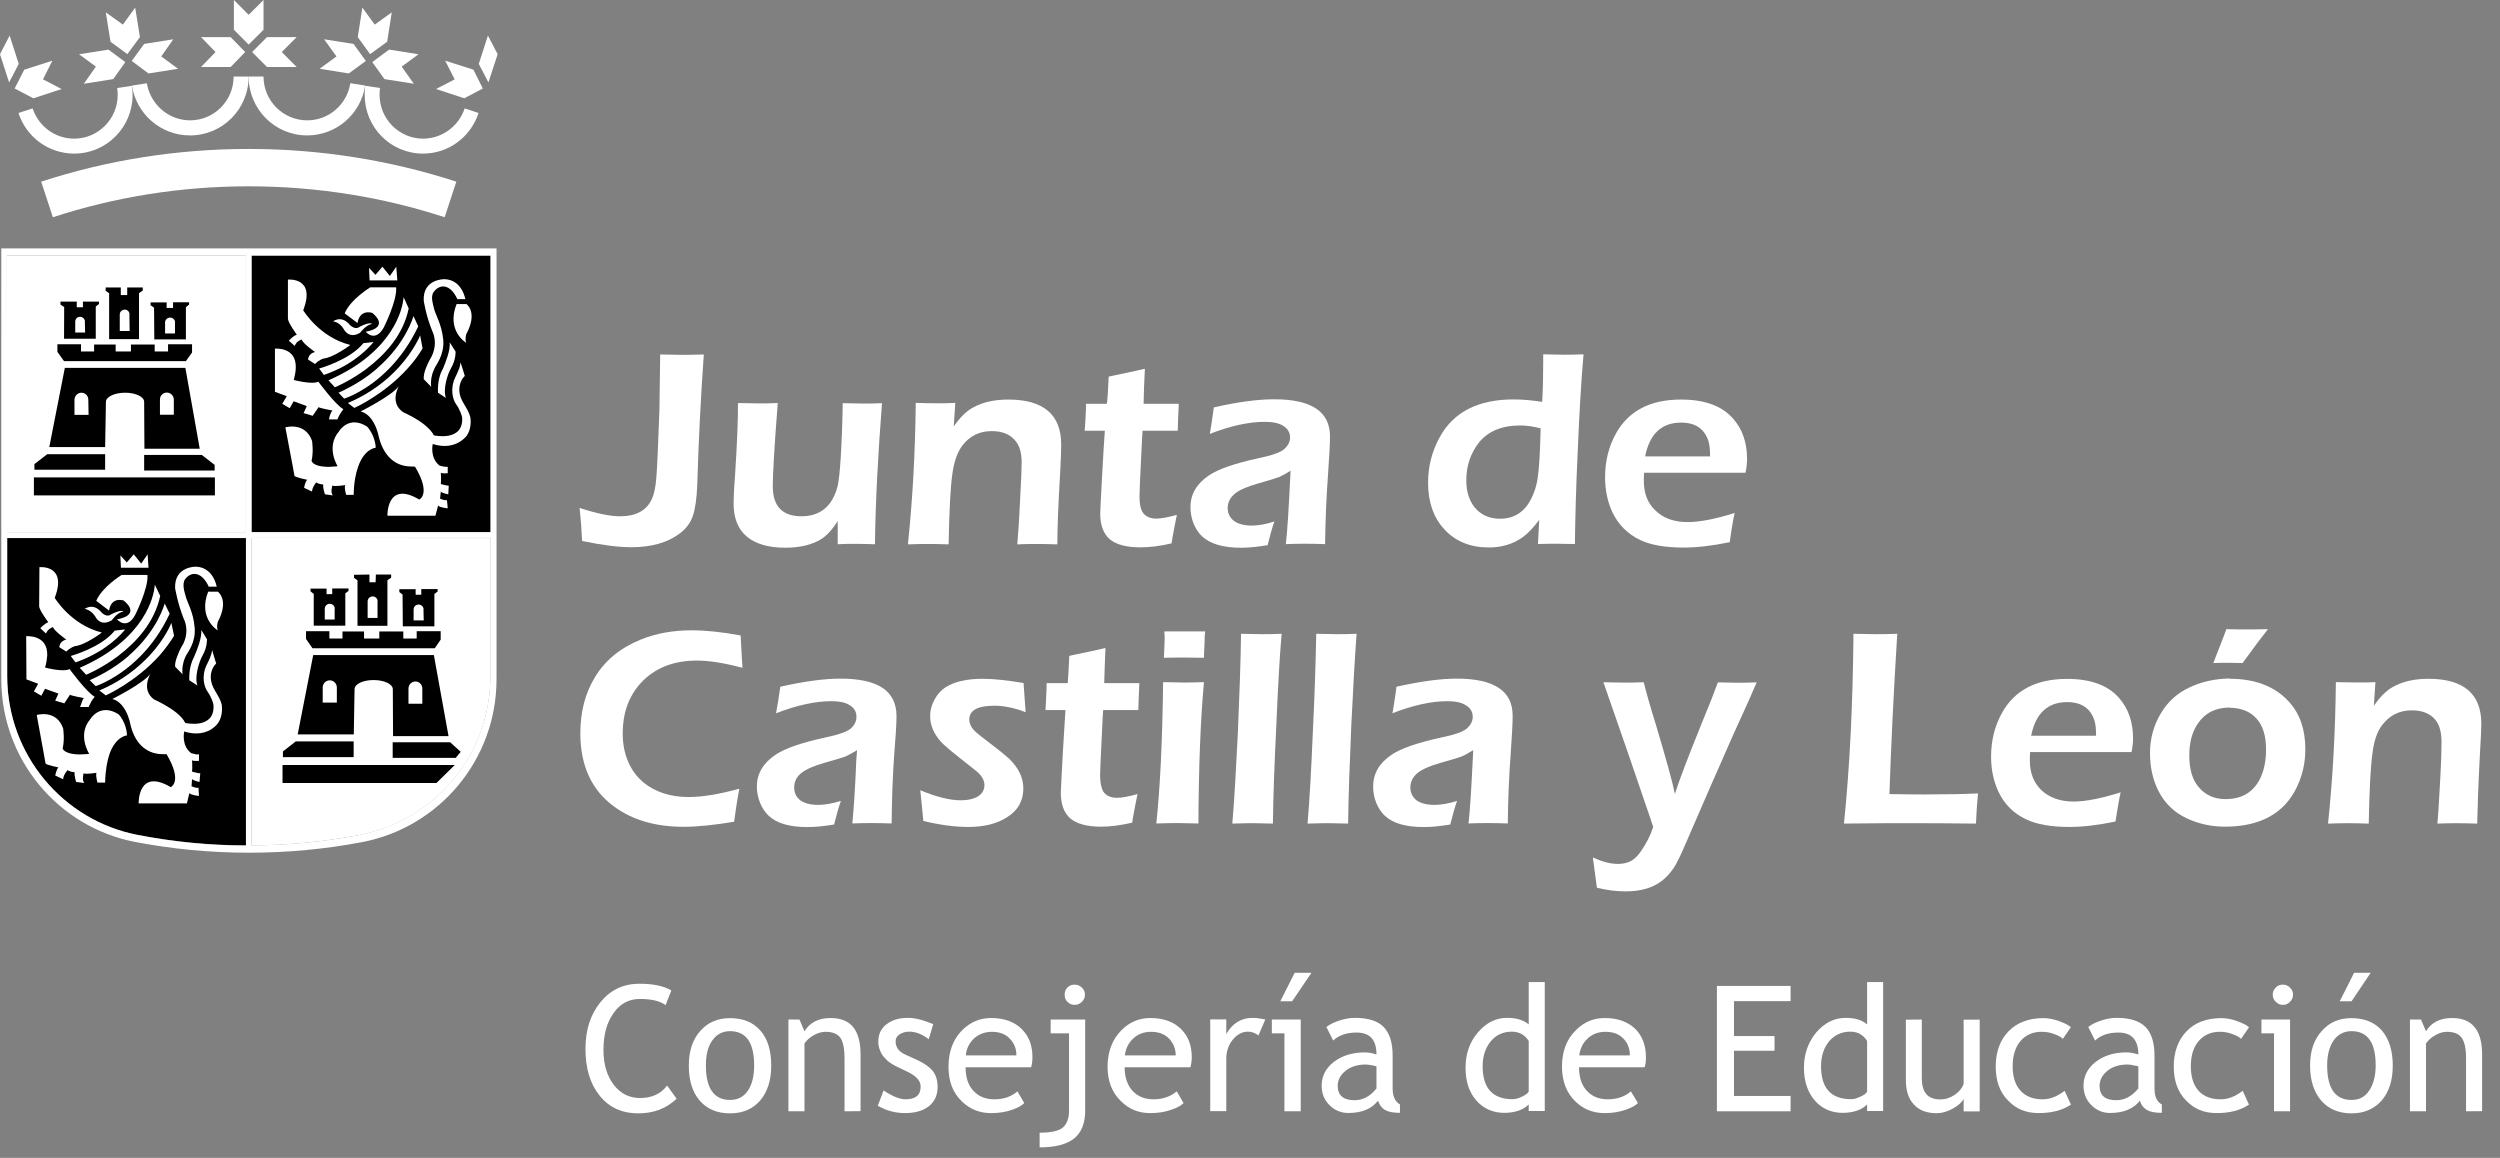
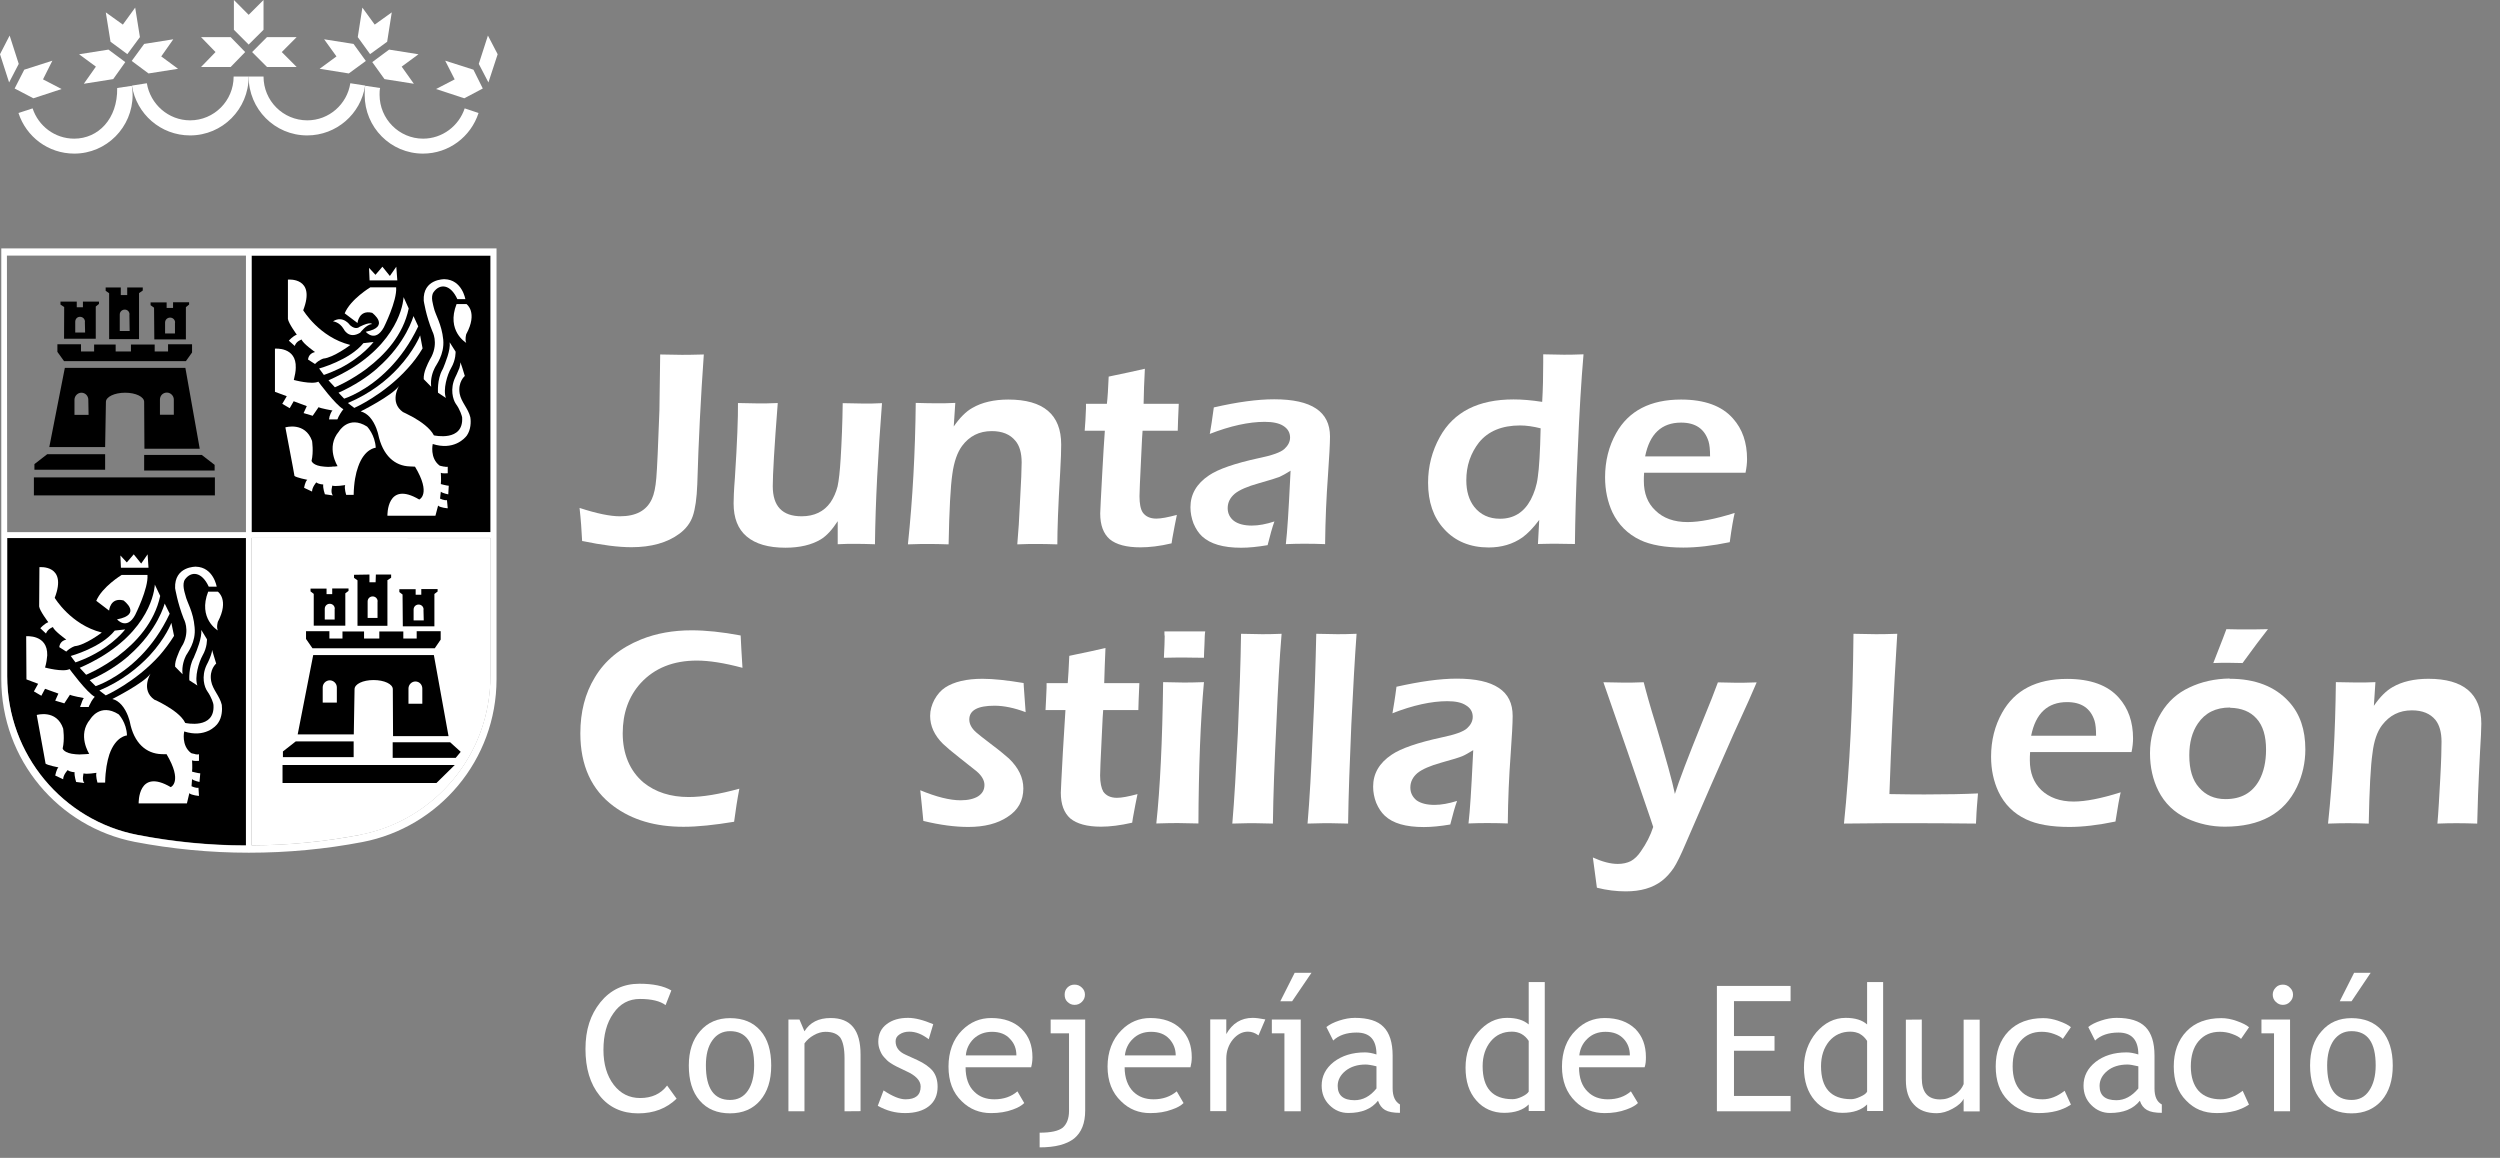
<svg xmlns="http://www.w3.org/2000/svg" width="95" height="44" viewBox="0 0 95 44" fill="none">
  <rect x="0" y="0" width="95" height="44" fill="#808080" stroke="none" />
-   <path d="M9.346 9.714H0.264V20.221H9.346V9.714Z" fill="white" />
  <path d="M18.643 9.714H9.561V20.221H18.643V9.714Z" fill="black" />
  <path d="M9.561 20.442V32.124C10.96 32.124 12.331 31.982 13.668 31.728C16.507 31.189 18.638 28.687 18.638 25.691V20.447" fill="white" />
  <path d="M9.346 32.124V20.442H0.273V25.686C0.273 28.682 2.405 31.174 5.225 31.723C6.556 31.982 7.942 32.119 9.346 32.124Z" fill="black" />
  <path fill-rule="evenodd" clip-rule="evenodd" d="M3.186 28.662C3.249 28.662 3.317 28.652 3.391 28.647C3.391 28.647 2.922 27.927 3.43 27.33C3.43 27.33 3.795 26.694 4.508 27.144C4.508 27.144 4.81 27.453 4.825 27.947C4.825 27.947 4.4 27.967 4.156 28.667C4.074 28.921 4.005 29.264 3.995 29.739H3.703C3.703 29.739 3.63 29.489 3.664 29.367C3.664 29.367 3.278 29.431 3.176 29.387C3.176 29.387 3.103 29.651 3.205 29.754L2.893 29.715C2.893 29.715 2.82 29.485 2.834 29.343C2.834 29.343 2.674 29.343 2.571 29.264C2.571 29.264 2.4 29.445 2.4 29.612L2.098 29.47C2.098 29.47 2.147 29.225 2.22 29.161C2.22 29.161 1.815 29.083 1.732 29.019L1.669 28.667L1.396 27.169C1.396 27.169 2.147 26.943 2.4 27.683C2.4 27.683 2.464 28.094 2.381 28.442C2.381 28.442 2.42 28.628 2.878 28.662C2.961 28.672 3.059 28.672 3.171 28.662" fill="white" />
  <path fill-rule="evenodd" clip-rule="evenodd" d="M3.073 26.787C3.102 26.703 3.137 26.581 3.185 26.527C3.185 26.527 2.727 26.444 2.658 26.4L2.444 26.728L2.098 26.625L2.219 26.356L1.712 26.174L1.571 26.439L1.288 26.273L1.449 25.984L1.005 25.817L0.995 24.177C0.995 24.177 1.815 24.099 1.795 24.901C1.785 25.029 1.766 25.186 1.712 25.367C1.712 25.367 2.4 25.553 2.644 25.425C2.644 25.425 3.293 26.312 3.6 26.478C3.6 26.478 3.488 26.596 3.41 26.777C3.39 26.806 3.38 26.831 3.371 26.865H3.044C3.044 26.865 3.054 26.826 3.073 26.777" fill="white" />
  <path fill-rule="evenodd" clip-rule="evenodd" d="M3.478 24.912C3.297 25.005 3.092 25.093 2.868 25.171L2.688 24.927C2.688 24.927 3.844 24.613 4.361 23.962L4.756 23.918C4.756 23.918 4.341 24.476 3.478 24.912Z" fill="white" />
  <path fill-rule="evenodd" clip-rule="evenodd" d="M4.507 24.912C5.166 24.412 5.868 23.663 6.088 22.645L5.883 22.214C5.883 22.214 5.854 23.712 3.922 24.912C3.659 25.073 3.366 25.23 3.029 25.377L3.273 25.641C3.273 25.641 3.863 25.401 4.512 24.912" fill="white" />
  <path fill-rule="evenodd" clip-rule="evenodd" d="M4.902 24.912C4.516 25.25 4.029 25.573 3.409 25.847L3.634 26.073C3.634 26.073 4.487 25.808 5.36 24.912C5.746 24.516 6.131 23.997 6.448 23.321L6.258 22.934C6.258 22.934 5.994 23.957 4.897 24.912" fill="white" />
  <path fill-rule="evenodd" clip-rule="evenodd" d="M5.683 24.912C5.249 25.372 4.639 25.872 3.775 26.239L4.019 26.425C4.019 26.425 5.146 25.926 6.058 24.912C6.253 24.687 6.444 24.437 6.614 24.163L6.512 23.669C6.512 23.669 6.297 24.246 5.688 24.907" fill="white" />
  <path fill-rule="evenodd" clip-rule="evenodd" d="M7.395 23.835C7.346 23.238 7.102 22.88 7.049 22.631C7.02 22.523 6.907 22.204 7.029 22.018C7.263 21.695 7.668 21.715 7.932 22.293H8.234C8.234 22.293 8.112 21.553 7.444 21.534C7.444 21.534 6.62 21.514 6.654 22.351C6.654 22.351 6.746 22.915 6.981 23.512C6.981 23.512 7.224 23.933 6.961 24.471C6.961 24.471 6.829 24.672 6.746 24.912C6.688 25.054 6.644 25.206 6.654 25.333L6.937 25.622C6.898 25.299 7.01 25.03 7.068 24.912C7.127 24.795 7.454 24.408 7.395 23.835Z" fill="white" />
  <path fill-rule="evenodd" clip-rule="evenodd" d="M7.507 26.053L7.195 25.852C7.195 25.852 7.156 25.358 7.366 24.986C7.366 24.986 7.376 24.961 7.395 24.912C7.478 24.726 7.678 24.232 7.649 23.938L7.864 24.291C7.864 24.291 7.883 24.589 7.693 24.917C7.561 25.157 7.381 25.73 7.503 26.058" fill="white" />
  <path fill-rule="evenodd" clip-rule="evenodd" d="M7.42 28.662C7.478 28.672 7.522 28.672 7.561 28.662V28.912C7.561 28.912 7.366 28.931 7.298 28.892C7.298 28.892 7.317 29.181 7.298 29.323C7.298 29.323 7.542 29.387 7.61 29.387L7.581 29.715C7.581 29.715 7.366 29.671 7.298 29.607L7.278 29.877C7.278 29.877 7.439 29.955 7.542 29.935L7.561 30.244C7.561 30.244 7.278 30.224 7.195 30.141L7.103 30.528H5.269C5.269 30.528 5.23 29.171 6.488 29.911C6.488 29.911 6.956 29.71 6.327 28.657C6.327 28.657 6.244 28.667 6.132 28.657C5.561 28.638 5.088 28.246 4.932 27.424C4.932 27.424 4.849 27.042 4.615 26.782C4.522 26.679 4.41 26.596 4.269 26.562C4.269 26.562 5.464 25.964 5.722 25.597C5.722 25.597 5.337 26.214 5.864 26.586C5.864 26.586 6.044 26.66 6.259 26.787C6.542 26.948 6.908 27.193 7.039 27.472C7.039 27.472 8.176 27.732 8.112 26.787C8.112 26.738 8.039 26.498 7.878 26.268C7.766 26.111 7.644 25.715 7.849 25.274C7.849 25.274 7.951 25.088 8.01 24.912C8.039 24.833 8.059 24.755 8.059 24.696L8.122 24.912L8.215 25.215C8.215 25.215 7.942 25.441 8.025 25.886C8.083 26.209 8.351 26.449 8.429 26.787C8.449 26.968 8.439 27.257 8.288 27.472C8.205 27.605 7.781 28.045 7 27.796C7 27.796 6.878 28.329 7.264 28.618C7.264 28.618 7.337 28.643 7.425 28.657" fill="white" />
  <path fill-rule="evenodd" clip-rule="evenodd" d="M7.912 22.483H8.278C8.278 22.483 8.722 22.792 8.278 23.629C8.278 23.629 8.215 23.835 8.278 23.957C8.278 23.957 7.508 23.507 7.912 22.479" fill="white" />
  <path fill-rule="evenodd" clip-rule="evenodd" d="M3.859 24.045C3.859 24.045 3.23 24.52 2.844 24.554C2.844 24.554 2.683 24.598 2.518 24.76L2.254 24.593C2.254 24.593 2.254 24.363 2.518 24.304C2.518 24.304 2.059 23.976 2.01 23.829C2.01 23.829 1.815 23.893 1.747 24.074L1.532 23.873C1.532 23.873 1.674 23.707 1.835 23.643C1.835 23.643 1.508 23.212 1.488 23.046L1.498 21.552C1.498 21.552 2.571 21.445 2.079 22.718C2.079 22.718 2.688 23.741 3.864 24.035" fill="white" />
-   <path fill-rule="evenodd" clip-rule="evenodd" d="M4.688 23.242C4.688 23.242 4.649 23.134 4.22 23.345C4.22 23.345 4.078 23.486 3.864 23.281C3.864 23.281 3.6 22.894 3.215 23.139C3.215 23.139 3.449 23.158 3.62 23.428C3.62 23.428 3.8 23.839 4.249 23.57C4.249 23.57 4.464 23.256 4.693 23.242" fill="white" />
  <path fill-rule="evenodd" clip-rule="evenodd" d="M5.6 21.847H4.624C4.624 21.847 3.883 22.297 3.658 22.831L4.146 23.203C4.146 23.203 4.185 22.689 4.692 22.816C4.692 22.816 5.424 23.35 4.448 23.536C4.448 23.536 4.814 23.967 5.136 23.369C5.136 23.369 5.644 22.361 5.604 21.852" fill="white" />
  <path fill-rule="evenodd" clip-rule="evenodd" d="M4.595 21.573L4.575 21.108L4.819 21.372L5.082 21.064L5.365 21.416L5.609 21.064L5.643 21.573" fill="white" />
  <path fill-rule="evenodd" clip-rule="evenodd" d="M4.36 22.316L4.653 22.047C4.653 22.047 4.551 22.13 4.624 22.316" fill="white" />
  <path fill-rule="evenodd" clip-rule="evenodd" d="M12.634 17.729C12.697 17.729 12.766 17.729 12.829 17.714C12.829 17.714 12.37 16.994 12.878 16.397C12.878 16.397 13.244 15.761 13.951 16.211C13.951 16.211 14.253 16.524 14.278 17.014C14.278 17.014 13.853 17.038 13.61 17.734C13.517 17.988 13.449 18.331 13.439 18.806H13.156C13.156 18.806 13.073 18.556 13.117 18.434C13.117 18.434 12.732 18.497 12.629 18.453C12.629 18.453 12.546 18.718 12.649 18.826L12.346 18.782C12.346 18.782 12.263 18.551 12.283 18.409C12.283 18.409 12.122 18.409 12.019 18.331C12.019 18.331 11.858 18.512 11.858 18.679L11.556 18.537C11.556 18.537 11.595 18.292 11.678 18.233C11.678 18.233 11.263 18.15 11.19 18.086L11.127 17.734L10.844 16.24C10.844 16.24 11.595 16.015 11.858 16.755C11.858 16.755 11.922 17.166 11.839 17.513C11.839 17.513 11.878 17.704 12.336 17.734C12.419 17.744 12.517 17.744 12.629 17.734" fill="white" />
  <path fill-rule="evenodd" clip-rule="evenodd" d="M12.512 15.859C12.541 15.776 12.575 15.653 12.634 15.599C12.634 15.599 12.165 15.516 12.107 15.472L11.882 15.8L11.536 15.697L11.658 15.433L11.16 15.247L11.009 15.511L10.726 15.345L10.897 15.056L10.448 14.889V13.249C10.448 13.249 11.268 13.171 11.239 13.974C11.239 14.106 11.209 14.258 11.165 14.439C11.165 14.439 11.853 14.625 12.097 14.503C12.097 14.503 12.746 15.384 13.048 15.55C13.048 15.55 12.946 15.673 12.858 15.849C12.848 15.878 12.838 15.908 12.819 15.937H12.502C12.502 15.937 12.512 15.898 12.521 15.849" fill="white" />
  <path fill-rule="evenodd" clip-rule="evenodd" d="M12.927 13.989C12.737 14.082 12.532 14.17 12.307 14.248L12.127 14.003C12.127 14.003 13.283 13.69 13.81 13.039L14.195 12.995C14.195 12.995 13.781 13.553 12.927 13.989Z" fill="white" />
  <path fill-rule="evenodd" clip-rule="evenodd" d="M13.96 13.988C14.609 13.493 15.321 12.744 15.531 11.721L15.336 11.29C15.336 11.29 15.297 12.788 13.375 13.988C13.112 14.149 12.809 14.306 12.482 14.453L12.726 14.717C12.726 14.717 13.316 14.477 13.965 13.988" fill="white" />
  <path fill-rule="evenodd" clip-rule="evenodd" d="M14.346 13.988C13.961 14.326 13.473 14.649 12.863 14.924L13.078 15.149C13.078 15.149 13.941 14.884 14.805 13.988C15.19 13.592 15.575 13.073 15.893 12.402L15.712 12.01C15.712 12.01 15.439 13.034 14.341 13.988" fill="white" />
  <path fill-rule="evenodd" clip-rule="evenodd" d="M15.126 13.988C14.702 14.448 14.082 14.948 13.219 15.315L13.463 15.501C13.463 15.501 14.589 15.007 15.502 13.988C15.707 13.763 15.897 13.513 16.058 13.239L15.965 12.745C15.965 12.745 15.741 13.322 15.131 13.983" fill="white" />
  <path fill-rule="evenodd" clip-rule="evenodd" d="M16.844 12.911C16.785 12.313 16.541 11.956 16.488 11.706C16.468 11.598 16.346 11.28 16.478 11.099C16.712 10.771 17.117 10.791 17.38 11.368H17.683C17.683 11.368 17.561 10.629 16.892 10.609C16.892 10.609 16.058 10.59 16.102 11.427C16.102 11.427 16.185 11.995 16.429 12.588C16.429 12.588 16.663 13.009 16.4 13.547C16.4 13.547 16.278 13.748 16.185 13.988C16.127 14.13 16.093 14.287 16.102 14.409L16.385 14.698C16.346 14.375 16.458 14.105 16.517 13.988C16.566 13.87 16.892 13.483 16.844 12.911Z" fill="white" />
  <path fill-rule="evenodd" clip-rule="evenodd" d="M16.946 15.123L16.644 14.923C16.644 14.923 16.605 14.428 16.805 14.061C16.805 14.061 16.824 14.032 16.844 13.983C16.917 13.797 17.127 13.307 17.088 13.008L17.312 13.361C17.312 13.361 17.331 13.659 17.141 13.988C17 14.227 16.824 14.8 16.946 15.128" fill="white" />
  <path fill-rule="evenodd" clip-rule="evenodd" d="M16.873 17.729C16.922 17.743 16.975 17.743 17.014 17.738V17.983C17.014 17.983 16.809 18.003 16.751 17.964C16.751 17.964 16.77 18.253 16.751 18.395C16.751 18.395 16.985 18.458 17.053 18.458L17.034 18.786C17.034 18.786 16.809 18.742 16.751 18.683L16.722 18.948C16.722 18.948 16.892 19.026 16.985 19.006L17.014 19.315C17.014 19.315 16.722 19.295 16.648 19.212L16.546 19.599H14.722C14.722 19.599 14.683 18.243 15.931 18.982C15.931 18.982 16.4 18.781 15.77 17.733C15.77 17.733 15.697 17.733 15.575 17.724C15.009 17.709 14.541 17.317 14.37 16.495C14.37 16.495 14.287 16.113 14.053 15.853C13.961 15.751 13.848 15.672 13.707 15.633C13.707 15.633 14.902 15.036 15.161 14.668C15.161 14.668 14.785 15.285 15.312 15.658C15.312 15.658 15.483 15.736 15.707 15.858C15.99 16.02 16.346 16.265 16.488 16.544C16.488 16.544 17.624 16.803 17.561 15.858C17.551 15.809 17.487 15.569 17.317 15.339C17.214 15.183 17.092 14.786 17.297 14.345C17.297 14.345 17.39 14.159 17.458 13.983C17.478 13.905 17.497 13.826 17.497 13.768L17.57 13.983L17.663 14.287C17.663 14.287 17.39 14.512 17.468 14.962C17.526 15.28 17.795 15.525 17.873 15.858C17.902 16.039 17.892 16.328 17.741 16.549C17.648 16.676 17.224 17.122 16.444 16.872C16.444 16.872 16.322 17.405 16.707 17.694C16.707 17.694 16.79 17.719 16.878 17.733" fill="white" />
  <path fill-rule="evenodd" clip-rule="evenodd" d="M17.351 11.555H17.727C17.727 11.555 18.171 11.863 17.717 12.7C17.717 12.7 17.658 12.906 17.717 13.028C17.717 13.028 16.946 12.578 17.351 11.55" fill="white" />
  <path fill-rule="evenodd" clip-rule="evenodd" d="M13.302 13.117C13.302 13.117 12.673 13.592 12.288 13.626C12.288 13.626 12.127 13.67 11.971 13.832L11.707 13.665C11.707 13.665 11.707 13.435 11.971 13.377C11.971 13.377 11.502 13.048 11.463 12.902C11.463 12.902 11.258 12.96 11.2 13.146L10.976 12.946C10.976 12.946 11.117 12.779 11.278 12.716C11.278 12.716 10.961 12.285 10.941 12.118V10.625C10.941 10.625 12.015 10.517 11.522 11.79C11.522 11.79 12.132 12.813 13.307 13.107" fill="white" />
  <path fill-rule="evenodd" clip-rule="evenodd" d="M14.136 12.314C14.136 12.314 14.087 12.206 13.668 12.416C13.668 12.416 13.527 12.559 13.302 12.358C13.302 12.358 13.039 11.966 12.653 12.211C12.653 12.211 12.897 12.23 13.058 12.5C13.058 12.5 13.248 12.911 13.687 12.642C13.687 12.642 13.912 12.333 14.136 12.314Z" fill="white" />
  <path fill-rule="evenodd" clip-rule="evenodd" d="M15.049 10.918H14.073C14.073 10.918 13.322 11.368 13.098 11.907L13.585 12.274C13.585 12.274 13.634 11.76 14.142 11.887C14.142 11.887 14.864 12.421 13.898 12.607C13.898 12.607 14.254 13.038 14.585 12.441C14.585 12.441 15.093 11.432 15.054 10.923" fill="white" />
  <path fill-rule="evenodd" clip-rule="evenodd" d="M14.044 10.654L14.024 10.179L14.268 10.443L14.532 10.135L14.815 10.487L15.059 10.135L15.098 10.654" fill="white" />
  <path fill-rule="evenodd" clip-rule="evenodd" d="M13.81 11.387L14.091 11.124C14.091 11.124 13.989 11.202 14.072 11.387" fill="white" />
  <path fill-rule="evenodd" clip-rule="evenodd" d="M11.922 23.776H13.122V22.547L13.244 22.454V22.361H12.624V22.576H12.409V22.366H11.8V22.473L11.922 22.567M12.722 23.134C12.722 23.027 12.639 22.944 12.531 22.944C12.424 22.944 12.341 23.027 12.341 23.134V23.541H12.717V23.134H12.722ZM11.624 23.986H12.517V24.265H13.014V23.996H13.834V24.265H14.414V23.996H15.326V24.265H15.834V23.986H16.746V24.305L16.522 24.633H11.873L11.629 24.28V23.991L11.624 23.986ZM13.458 21.842L14.039 21.832V22.126H14.273L14.283 21.832H14.863V21.954L14.722 22.047V23.781H13.585V22.052L13.453 21.959V21.837L13.458 21.842ZM14.351 22.855C14.351 22.748 14.268 22.664 14.161 22.664C14.053 22.664 13.97 22.748 13.97 22.855V23.482H14.346V22.855H14.351ZM15.307 23.8H16.507V22.571L16.629 22.478V22.385H16.009V22.601H15.795V22.39H15.175V22.498L15.297 22.591L15.307 23.8ZM16.097 23.164C16.097 23.056 16.014 22.973 15.907 22.973C15.8 22.973 15.717 23.056 15.717 23.164V23.575H16.102L16.092 23.164H16.097ZM14.941 27.972H17.044L16.487 24.892H11.902L11.312 27.908H13.444L13.473 26.19C13.473 25.994 13.79 25.842 14.195 25.842C14.6 25.842 14.927 25.994 14.927 26.19L14.936 27.972H14.941ZM11.239 28.173H13.439V28.77H10.751V28.555L11.239 28.173ZM17.112 28.207H14.922V28.799H17.317L17.507 28.569L17.112 28.212V28.207ZM12.8 26.121C12.8 25.974 12.678 25.857 12.536 25.852C12.385 25.852 12.263 25.974 12.263 26.121V26.699H12.8V26.121ZM16.048 26.165C16.048 26.018 15.936 25.896 15.785 25.896C15.643 25.896 15.522 26.018 15.522 26.165V26.743H16.048V26.165ZM16.585 29.754L17.282 29.069H10.736V29.754H16.59H16.585Z" fill="black" />
  <path fill-rule="evenodd" clip-rule="evenodd" d="M2.434 12.871H3.639V11.648L3.761 11.55V11.461H3.151V11.677H2.917V11.461H2.298V11.574L2.439 11.667M3.229 12.23C3.229 12.122 3.147 12.039 3.039 12.039C2.932 12.039 2.859 12.122 2.859 12.23V12.636H3.234L3.225 12.23H3.229ZM2.186 13.082H3.078V13.356H3.576V13.092H4.395V13.356H4.976V13.092H5.878V13.356H6.386V13.082H7.298V13.395L7.064 13.723H2.434L2.181 13.371V13.082H2.186ZM4.02 10.923H4.59V11.212H4.834V10.923H5.425V11.04L5.283 11.138V12.886H4.147V11.143L4.015 11.05V10.923H4.02ZM4.922 11.951C4.922 11.848 4.849 11.765 4.742 11.765C4.634 11.765 4.551 11.848 4.551 11.951V12.578H4.927L4.917 11.951H4.922ZM5.864 12.896H7.064V11.672L7.186 11.574V11.486H6.576V11.701H6.332V11.491H5.722V11.598L5.854 11.692L5.864 12.896ZM6.654 12.259C6.654 12.152 6.571 12.069 6.464 12.069C6.356 12.069 6.273 12.152 6.273 12.259V12.671H6.649V12.259H6.654ZM5.498 17.053H7.59L7.044 13.978H2.464L1.873 16.989H3.995L4.025 15.271C4.025 15.08 4.351 14.923 4.756 14.923C5.161 14.923 5.478 15.08 5.478 15.271L5.488 17.048L5.498 17.053ZM1.805 17.259H3.995V17.851H1.308V17.636L1.795 17.259H1.805ZM7.668 17.288H5.478V17.88H8.156V17.665L7.668 17.288ZM3.356 15.192C3.356 15.046 3.244 14.923 3.093 14.923C2.951 14.923 2.83 15.046 2.83 15.192V15.765H3.366L3.356 15.192ZM6.605 15.182C6.605 15.041 6.483 14.918 6.342 14.918C6.19 14.918 6.078 15.036 6.078 15.182V15.76H6.605V15.182ZM1.298 18.14H8.166V18.825H1.288V18.14H1.298Z" fill="black" />
  <path d="M13.668 31.727C12.336 31.982 10.961 32.119 9.561 32.124V20.442H18.634V25.686C18.634 28.687 16.502 31.184 13.663 31.723M0.273 25.69V20.447H9.346V32.129C7.936 32.129 6.556 31.987 5.224 31.727C2.405 31.184 0.273 28.687 0.273 25.69ZM9.346 9.714V20.221H0.273L0.263 9.714H9.346ZM18.639 9.714V20.221H9.561V9.714H18.634H18.639ZM0.049 9.44V25.808C0.049 28.878 2.229 31.429 5.122 31.992C6.532 32.261 7.975 32.403 9.453 32.403C10.931 32.403 12.375 32.266 13.775 31.997C16.678 31.439 18.868 28.883 18.868 25.808V9.44H0.049Z" fill="white" />
-   <path d="M9.448 7.08C6.853 7.08 4.346 7.491 2.009 8.255L1.565 6.903C4.043 6.095 6.702 5.66 9.448 5.66C12.194 5.66 14.848 6.095 17.341 6.903L16.897 8.255C14.555 7.491 12.048 7.08 9.448 7.08Z" fill="white" />
  <path d="M18.185 4.294C17.892 5.195 17.058 5.837 16.073 5.837C14.844 5.837 13.858 4.838 13.858 3.609C13.858 3.491 13.858 3.374 13.878 3.261H13.888L14.444 3.344C14.424 3.428 14.424 3.516 14.424 3.604C14.424 4.52 15.166 5.269 16.078 5.269C16.809 5.269 17.439 4.784 17.658 4.118" fill="white" />
  <path d="M13.873 3.261C13.712 4.328 12.785 5.146 11.673 5.146C10.443 5.146 9.448 4.147 9.448 2.908H10.014C10.014 3.829 10.755 4.573 11.678 4.573C12.502 4.573 13.19 3.961 13.312 3.163L13.877 3.251" fill="white" />
  <path d="M5.015 3.261C5.185 4.328 6.102 5.146 7.224 5.146C8.454 5.146 9.449 4.147 9.449 2.908H8.878C8.878 3.829 8.137 4.573 7.224 4.573C6.4 4.573 5.712 3.961 5.58 3.163L5.024 3.251" fill="white" />
-   <path d="M0.702 4.294C0.995 5.195 1.829 5.837 2.824 5.837C4.044 5.837 5.039 4.838 5.039 3.609C5.039 3.491 5.029 3.374 5.009 3.261L4.453 3.344C4.463 3.428 4.473 3.516 4.473 3.604C4.473 4.52 3.731 5.269 2.819 5.269C2.078 5.269 1.458 4.784 1.239 4.118" fill="white" />
+   <path d="M0.702 4.294C0.995 5.195 1.829 5.837 2.824 5.837C4.044 5.837 5.039 4.838 5.039 3.609C5.039 3.491 5.029 3.374 5.009 3.261L4.453 3.344C4.473 4.52 3.731 5.269 2.819 5.269C2.078 5.269 1.458 4.784 1.239 4.118" fill="white" />
  <path d="M9.58 1.978L10.146 1.41H11.273L10.707 1.978L11.273 2.546H10.146" fill="white" />
  <path d="M18.56 3.133L18.194 2.428L18.541 1.351L18.911 2.061" fill="white" />
  <path d="M18.346 3.363L17.99 2.648L16.917 2.306L17.278 3.016L16.57 3.383L17.643 3.735" fill="white" />
  <path d="M13.902 2.316L13.254 2.791L12.146 2.614L12.786 2.144L12.317 1.493L13.434 1.669" fill="white" />
  <path d="M14.146 2.36L14.786 1.885L15.902 2.062L15.264 2.532L15.727 3.183L14.61 3.006" fill="white" />
  <path d="M14.063 2.057L13.595 1.41L13.77 0.289L14.239 0.935L14.887 0.47L14.712 1.587" fill="white" />
  <path d="M9.449 1.694L8.888 1.131V0L9.449 0.563L10.014 0V1.131" fill="white" />
  <path d="M9.317 1.978L8.765 1.41H7.639L8.19 1.978L7.639 2.546H8.765" fill="white" />
  <path d="M0.346 3.133L0.712 2.428L0.366 1.351L0 2.061" fill="white" />
  <path d="M0.556 3.363L0.922 2.648L1.99 2.306L1.634 3.016L2.341 3.383L1.268 3.735" fill="white" />
  <path d="M5.005 2.316L5.644 2.791L6.766 2.614L6.127 2.144L6.585 1.493L5.478 1.669" fill="white" />
  <path d="M4.761 2.36L4.122 1.885L3.005 2.062L3.644 2.532L3.185 3.183L4.302 3.006" fill="white" />
  <path d="M4.839 2.057L5.317 1.41L5.137 0.289L4.668 0.935L4.02 0.47L4.2 1.587" fill="white" />
  <path d="M28.096 29.969C28.018 30.366 27.955 30.782 27.896 31.227C27.15 31.35 26.511 31.418 25.975 31.418C24.901 31.418 24.023 31.159 23.316 30.635C22.477 30.013 22.053 29.088 22.053 27.869C22.053 27.056 22.233 26.351 22.599 25.749C22.989 25.093 23.575 24.617 24.36 24.299C24.945 24.064 25.584 23.952 26.282 23.952C26.819 23.952 27.438 24.015 28.145 24.148C28.155 24.446 28.184 24.858 28.214 25.377C27.516 25.19 26.94 25.102 26.482 25.102C25.584 25.102 24.877 25.386 24.35 25.954C23.892 26.459 23.663 27.095 23.663 27.869C23.663 28.642 23.931 29.298 24.458 29.739C24.906 30.101 25.482 30.287 26.17 30.287C26.697 30.287 27.335 30.18 28.101 29.969" fill="white" />
-   <path d="M29.491 27.095C29.54 26.86 29.589 26.527 29.652 26.096C30.54 25.896 31.306 25.788 31.935 25.788C32.652 25.788 33.189 25.906 33.54 26.141C33.886 26.376 34.067 26.728 34.067 27.208C34.067 27.492 34.038 27.986 33.979 28.692C33.921 29.494 33.891 30.361 33.882 31.291C33.623 31.282 33.384 31.277 33.155 31.277C32.925 31.277 32.667 31.277 32.389 31.291C32.438 30.792 32.496 29.984 32.54 28.873L32.569 28.506C32.389 28.613 32.243 28.696 32.15 28.736C32.043 28.78 31.779 28.863 31.355 28.98C30.935 29.098 30.628 29.23 30.448 29.377C30.267 29.524 30.179 29.705 30.179 29.925C30.179 30.131 30.257 30.293 30.418 30.415C30.579 30.528 30.799 30.586 31.096 30.586C31.345 30.586 31.633 30.532 31.955 30.435C31.877 30.645 31.794 30.944 31.696 31.331C31.326 31.394 30.989 31.428 30.682 31.428C30.004 31.428 29.516 31.287 29.209 30.998C29.077 30.875 28.97 30.714 28.882 30.508C28.804 30.307 28.76 30.102 28.76 29.891C28.76 29.401 28.999 28.995 29.477 28.677C29.823 28.442 30.452 28.221 31.379 28.021C31.867 27.918 32.194 27.805 32.335 27.678C32.477 27.551 32.545 27.404 32.545 27.242C32.545 27.051 32.467 26.904 32.296 26.802C32.135 26.694 31.896 26.645 31.589 26.645C30.989 26.645 30.277 26.797 29.477 27.11" fill="white" />
  <path d="M35.087 31.194C35.077 31.086 35.057 30.886 35.028 30.592C35.009 30.401 34.989 30.22 34.97 30.029C35.58 30.283 36.096 30.411 36.501 30.411C36.789 30.411 37.009 30.357 37.17 30.259C37.331 30.151 37.409 30.014 37.409 29.828C37.409 29.657 37.311 29.48 37.111 29.309C37.062 29.275 36.853 29.103 36.462 28.795C36.175 28.57 35.965 28.393 35.833 28.266C35.506 27.943 35.345 27.585 35.345 27.204C35.345 26.988 35.404 26.787 35.506 26.591C35.614 26.396 35.745 26.239 35.916 26.126C36.253 25.906 36.731 25.794 37.331 25.794C37.76 25.794 38.277 25.852 38.897 25.955L38.906 26.117C38.926 26.391 38.945 26.704 38.974 27.062C38.545 26.9 38.15 26.817 37.789 26.817C37.15 26.817 36.833 26.993 36.833 27.341C36.833 27.512 36.921 27.678 37.101 27.835C37.17 27.899 37.37 28.055 37.711 28.315C37.999 28.53 38.199 28.702 38.34 28.824C38.701 29.172 38.887 29.549 38.887 29.96C38.887 30.425 38.687 30.788 38.287 31.042C37.906 31.297 37.409 31.424 36.794 31.424C36.297 31.424 35.721 31.351 35.082 31.194" fill="white" />
  <path d="M43.223 30.185C43.174 30.42 43.116 30.714 43.052 31.071L43.023 31.262C42.574 31.365 42.174 31.414 41.838 31.414C41.311 31.414 40.921 31.306 40.672 31.101C40.433 30.89 40.311 30.567 40.311 30.122C40.311 30.024 40.34 29.509 40.389 28.584C40.428 27.894 40.467 27.36 40.487 26.983H39.73C39.74 26.743 39.76 26.459 39.77 26.136V25.96H40.574C40.594 25.72 40.613 25.377 40.633 24.922L40.862 24.873C41.252 24.794 41.638 24.711 42.008 24.623C41.989 25.108 41.969 25.548 41.96 25.96H43.296C43.277 26.449 43.257 26.787 43.257 26.983H41.921L41.901 27.277L41.862 28.085C41.823 28.868 41.804 29.328 41.804 29.465C41.804 29.744 41.852 29.955 41.925 30.082C42.033 30.234 42.204 30.317 42.443 30.317C42.623 30.317 42.882 30.268 43.228 30.175" fill="white" />
  <path d="M44.228 24.995C44.248 24.604 44.258 24.329 44.258 24.178C44.248 24.148 44.248 24.085 44.248 23.992C44.594 23.992 44.867 23.992 45.072 23.992C45.277 23.992 45.521 23.992 45.799 23.992C45.779 24.085 45.779 24.246 45.77 24.481C45.76 24.716 45.75 24.883 45.75 24.995C45.433 24.995 45.184 24.986 45.014 24.986C44.853 24.986 44.584 24.986 44.228 24.995ZM43.94 31.292C44.082 29.97 44.17 28.178 44.199 25.921C44.545 25.931 44.794 25.936 44.965 25.936C45.136 25.936 45.394 25.936 45.75 25.921C45.618 27.38 45.55 29.167 45.54 31.292C45.204 31.282 44.945 31.277 44.775 31.277C44.614 31.277 44.336 31.277 43.94 31.292Z" fill="white" />
  <path d="M46.828 31.296C46.906 30.39 46.97 29.245 47.038 27.864C47.096 26.478 47.145 25.215 47.16 24.084C47.531 24.094 47.799 24.099 47.955 24.099C48.126 24.099 48.365 24.099 48.701 24.084C48.623 25.005 48.56 26.16 48.501 27.546C48.433 28.931 48.384 30.18 48.37 31.296C48.062 31.286 47.823 31.281 47.662 31.281C47.574 31.281 47.301 31.281 46.828 31.296Z" fill="white" />
  <path d="M49.687 31.296C49.765 30.39 49.828 29.245 49.886 27.864C49.955 26.478 49.994 25.215 50.018 24.084C50.389 24.094 50.657 24.099 50.813 24.099C50.984 24.099 51.223 24.099 51.55 24.084C51.482 25.005 51.418 26.16 51.35 27.546C51.291 28.931 51.243 30.18 51.228 31.296C50.911 31.286 50.682 31.281 50.521 31.281C50.433 31.281 50.16 31.281 49.687 31.296Z" fill="white" />
  <path d="M52.915 27.095C52.954 26.86 53.013 26.527 53.066 26.096C53.964 25.896 54.72 25.788 55.359 25.788C56.076 25.788 56.603 25.906 56.954 26.141C57.31 26.376 57.481 26.728 57.481 27.208C57.481 27.492 57.452 27.986 57.403 28.692C57.344 29.494 57.305 30.361 57.296 31.291C57.037 31.282 56.798 31.277 56.569 31.277C56.34 31.277 56.081 31.277 55.803 31.291C55.862 30.792 55.91 29.984 55.964 28.873L55.983 28.506C55.803 28.613 55.666 28.696 55.564 28.736C55.457 28.78 55.203 28.863 54.769 28.98C54.349 29.098 54.042 29.23 53.862 29.377C53.691 29.524 53.593 29.705 53.593 29.925C53.593 30.131 53.681 30.293 53.832 30.415C53.993 30.528 54.223 30.586 54.51 30.586C54.769 30.586 55.057 30.532 55.369 30.435C55.291 30.645 55.208 30.944 55.11 31.331C54.74 31.394 54.403 31.428 54.105 31.428C53.418 31.428 52.93 31.287 52.623 30.998C52.491 30.875 52.384 30.714 52.296 30.508C52.218 30.307 52.179 30.102 52.179 29.891C52.179 29.401 52.408 28.995 52.886 28.677C53.232 28.442 53.862 28.221 54.788 28.021C55.286 27.918 55.603 27.805 55.745 27.678C55.886 27.551 55.964 27.404 55.964 27.242C55.964 27.051 55.876 26.904 55.706 26.802C55.544 26.694 55.306 26.645 54.998 26.645C54.398 26.645 53.696 26.797 52.896 27.11" fill="white" />
  <path d="M60.681 33.725C60.612 33.216 60.563 32.834 60.529 32.584C60.885 32.746 61.198 32.829 61.476 32.829C61.666 32.829 61.837 32.79 61.973 32.721C62.105 32.648 62.242 32.52 62.354 32.349C62.554 32.065 62.715 31.757 62.822 31.424L62.715 31.101C62.105 29.304 61.559 27.727 61.081 26.361L60.929 25.925C61.319 25.935 61.588 25.94 61.724 25.94C61.885 25.94 62.124 25.94 62.461 25.925C62.549 26.273 62.7 26.826 62.939 27.59C63.31 28.834 63.549 29.691 63.646 30.17C63.807 29.656 64.144 28.775 64.651 27.521C64.968 26.748 65.178 26.219 65.28 25.93C65.617 25.94 65.856 25.945 65.998 25.945C66.119 25.945 66.378 25.945 66.754 25.93C66.646 26.195 66.354 26.851 65.866 27.913C65.3 29.181 64.7 30.572 64.041 32.09C63.871 32.491 63.724 32.79 63.602 32.981C63.471 33.172 63.324 33.338 63.154 33.47C62.797 33.745 62.339 33.872 61.778 33.872C61.422 33.872 61.061 33.828 60.69 33.735" fill="white" />
  <path d="M70.071 31.296C70.291 29.156 70.408 26.752 70.432 24.084C70.813 24.094 71.091 24.099 71.271 24.099C71.442 24.099 71.72 24.099 72.096 24.084C71.954 26.37 71.857 28.398 71.798 30.175C72.344 30.185 72.783 30.189 73.125 30.189C73.964 30.189 74.647 30.175 75.164 30.15C75.135 30.503 75.105 30.826 75.096 31.13L75.086 31.296C74.159 31.286 73.354 31.281 72.686 31.281C72.018 31.281 71.125 31.281 70.066 31.296" fill="white" />
  <path d="M77.183 27.958H79.651C79.651 27.708 79.632 27.517 79.593 27.39C79.442 26.915 79.095 26.68 78.549 26.68C77.812 26.68 77.354 27.106 77.183 27.958ZM80.588 30.097C80.539 30.303 80.471 30.675 80.388 31.218C79.729 31.355 79.144 31.424 78.637 31.424C77.939 31.424 77.393 31.326 76.993 31.135C76.515 30.91 76.168 30.562 75.939 30.082C75.759 29.691 75.661 29.255 75.661 28.756C75.661 28.134 75.803 27.576 76.081 27.081C76.559 26.224 77.383 25.798 78.549 25.798C79.437 25.798 80.1 26.038 80.52 26.518C80.876 26.92 81.056 27.434 81.056 28.06C81.056 28.217 81.037 28.393 80.998 28.579H77.144C77.134 28.702 77.134 28.805 77.134 28.893C77.134 29.363 77.276 29.735 77.564 30.019C77.871 30.308 78.281 30.459 78.798 30.459C79.246 30.459 79.851 30.342 80.588 30.107V30.097Z" fill="white" />
  <path d="M84.105 25.196C84.432 24.368 84.593 23.942 84.603 23.908C84.91 23.918 85.168 23.918 85.368 23.918C85.549 23.918 85.827 23.918 86.183 23.908C85.944 24.207 85.627 24.633 85.217 25.196C85.027 25.196 84.837 25.186 84.671 25.186C84.5 25.186 84.315 25.186 84.105 25.196ZM84.744 26.885C84.198 26.885 83.798 27.086 83.52 27.492C83.3 27.815 83.193 28.217 83.193 28.702C83.193 29.24 83.315 29.651 83.564 29.926C83.812 30.215 84.149 30.366 84.568 30.366C85.163 30.366 85.583 30.131 85.851 29.651C86.022 29.333 86.11 28.946 86.11 28.486C86.11 27.967 85.993 27.576 85.749 27.306C85.51 27.037 85.173 26.905 84.744 26.895V26.885ZM84.725 25.793C85.7 25.793 86.456 26.087 86.983 26.67C87.403 27.13 87.603 27.732 87.603 28.476C87.603 28.981 87.495 29.456 87.285 29.901C86.807 30.91 85.89 31.414 84.539 31.414C84.032 31.414 83.554 31.306 83.105 31.101C82.617 30.871 82.256 30.523 82.017 30.048C81.808 29.632 81.7 29.152 81.7 28.623C81.7 28.06 81.842 27.546 82.129 27.081C82.388 26.655 82.739 26.337 83.193 26.126C83.651 25.906 84.159 25.793 84.725 25.783V25.793Z" fill="white" />
  <path d="M88.466 31.292C88.646 29.578 88.744 27.791 88.763 25.921C89.08 25.93 89.349 25.935 89.549 25.935C89.778 25.935 90.017 25.935 90.266 25.921L90.207 26.822C90.436 26.484 90.675 26.249 90.915 26.112C91.275 25.901 91.739 25.794 92.28 25.794C93.617 25.794 94.29 26.366 94.29 27.502C94.29 27.713 94.271 28.07 94.241 28.575C94.173 29.862 94.144 30.768 94.134 31.297C93.836 31.287 93.588 31.282 93.388 31.282C93.188 31.282 92.929 31.282 92.622 31.297C92.661 30.856 92.69 30.293 92.729 29.598C92.768 28.907 92.778 28.437 92.778 28.188C92.778 27.825 92.7 27.551 92.549 27.36C92.349 27.115 92.051 26.993 91.651 26.993C91.173 26.993 90.802 27.184 90.515 27.561C90.334 27.801 90.207 28.158 90.154 28.628C90.085 29.093 90.037 29.985 90.012 31.297C89.715 31.287 89.476 31.282 89.276 31.282C89.076 31.282 88.817 31.282 88.471 31.297" fill="white" />
  <path d="M22.121 20.564C22.102 20.158 22.072 19.737 22.023 19.301C22.682 19.517 23.189 19.619 23.555 19.619C24.165 19.619 24.57 19.404 24.77 18.963C24.858 18.777 24.911 18.513 24.94 18.165C24.97 17.813 25.009 16.956 25.058 15.59C25.067 15.144 25.077 14.434 25.087 13.47C25.516 13.479 25.784 13.484 25.911 13.484C26.028 13.484 26.301 13.484 26.745 13.47C26.628 15.115 26.545 16.755 26.497 18.4C26.477 18.934 26.419 19.34 26.326 19.61C26.233 19.879 26.058 20.104 25.819 20.28C25.36 20.623 24.745 20.794 23.994 20.794C23.497 20.794 22.887 20.716 22.131 20.559" fill="white" />
  <path d="M33.238 20.681C32.94 20.671 32.691 20.666 32.511 20.666C32.301 20.666 32.072 20.666 31.833 20.681V19.805C31.623 20.128 31.413 20.363 31.184 20.5C30.838 20.706 30.389 20.813 29.848 20.813C29.199 20.813 28.711 20.671 28.375 20.387C28.038 20.103 27.877 19.682 27.877 19.129C27.877 18.972 27.887 18.644 27.926 18.16C28.014 16.808 28.048 15.863 28.043 15.315C28.37 15.325 28.628 15.33 28.818 15.33C29.018 15.33 29.257 15.33 29.555 15.315C29.423 16.994 29.365 18.047 29.365 18.473C29.365 19.237 29.726 19.619 30.462 19.619C30.94 19.619 31.311 19.442 31.56 19.09C31.682 18.909 31.77 18.708 31.828 18.483C31.877 18.253 31.916 17.91 31.945 17.43C31.984 16.784 32.013 16.084 32.023 15.32C32.37 15.33 32.623 15.335 32.818 15.335C33.038 15.335 33.267 15.335 33.516 15.32C33.365 17.273 33.267 19.065 33.248 20.691" fill="white" />
  <path d="M34.501 20.681C34.681 18.967 34.779 17.18 34.798 15.31C35.116 15.32 35.384 15.325 35.594 15.325C35.803 15.325 36.052 15.325 36.301 15.31L36.242 16.206C36.472 15.873 36.711 15.633 36.95 15.501C37.311 15.29 37.774 15.183 38.316 15.183C39.652 15.183 40.325 15.755 40.325 16.891C40.325 17.102 40.316 17.459 40.286 17.964C40.208 19.251 40.179 20.152 40.179 20.686C39.881 20.676 39.623 20.671 39.423 20.671C39.223 20.671 38.964 20.671 38.657 20.686C38.696 20.245 38.735 19.682 38.764 18.987C38.803 18.297 38.823 17.822 38.823 17.577C38.823 17.215 38.745 16.936 38.584 16.749C38.384 16.505 38.086 16.382 37.686 16.382C37.208 16.382 36.837 16.573 36.559 16.945C36.379 17.19 36.252 17.547 36.189 18.013C36.12 18.483 36.072 19.374 36.047 20.686C35.75 20.676 35.511 20.671 35.311 20.671C35.13 20.671 34.852 20.671 34.506 20.686" fill="white" />
  <path d="M44.72 19.57C44.671 19.805 44.613 20.099 44.549 20.456L44.52 20.647C44.071 20.755 43.671 20.799 43.335 20.799C42.808 20.799 42.418 20.696 42.169 20.49C41.93 20.28 41.808 19.957 41.808 19.511C41.808 19.408 41.837 18.894 41.886 17.969C41.925 17.283 41.954 16.75 41.984 16.368H41.218C41.237 16.133 41.257 15.844 41.267 15.521V15.345H42.062C42.091 15.109 42.11 14.762 42.13 14.311L42.359 14.262C42.74 14.184 43.125 14.101 43.505 14.013C43.476 14.492 43.467 14.933 43.457 15.345H44.793C44.774 15.834 44.754 16.177 44.754 16.368H43.418L43.398 16.666L43.359 17.474C43.32 18.258 43.301 18.718 43.301 18.855C43.301 19.134 43.34 19.345 43.423 19.472C43.53 19.624 43.701 19.707 43.94 19.707C44.12 19.707 44.379 19.658 44.725 19.565" fill="white" />
  <path d="M45.974 16.481C46.013 16.246 46.071 15.913 46.125 15.482C47.023 15.276 47.779 15.173 48.418 15.173C49.135 15.173 49.662 15.291 50.013 15.526C50.364 15.761 50.54 16.113 50.54 16.588C50.54 16.872 50.51 17.372 50.462 18.077C50.403 18.88 50.364 19.746 50.354 20.677C50.096 20.667 49.857 20.662 49.627 20.662C49.398 20.662 49.14 20.662 48.862 20.677C48.92 20.177 48.969 19.369 49.023 18.258L49.042 17.886C48.862 17.998 48.725 18.077 48.623 18.121C48.515 18.165 48.262 18.243 47.828 18.366C47.408 18.483 47.101 18.615 46.92 18.762C46.749 18.909 46.652 19.085 46.652 19.311C46.652 19.516 46.74 19.678 46.891 19.795C47.052 19.913 47.281 19.972 47.569 19.972C47.828 19.972 48.115 19.918 48.428 19.815C48.349 20.026 48.267 20.329 48.169 20.716C47.798 20.779 47.462 20.814 47.164 20.814C46.476 20.814 45.989 20.667 45.681 20.383C45.55 20.261 45.442 20.099 45.354 19.893C45.276 19.688 45.237 19.482 45.237 19.276C45.237 18.787 45.467 18.38 45.945 18.062C46.291 17.827 46.92 17.607 47.847 17.406C48.344 17.303 48.662 17.191 48.803 17.063C48.944 16.936 49.023 16.789 49.023 16.628C49.023 16.437 48.935 16.29 48.764 16.182C48.603 16.079 48.364 16.03 48.057 16.03C47.457 16.03 46.754 16.182 45.954 16.495" fill="white" />
  <path d="M58.54 16.275C58.262 16.206 58.003 16.167 57.764 16.167C57.076 16.167 56.55 16.383 56.198 16.818C56.057 16.999 55.93 17.22 55.842 17.474C55.754 17.734 55.72 17.993 55.72 18.253C55.72 18.659 55.818 18.997 56.018 19.257C56.257 19.56 56.584 19.712 57.003 19.712C57.52 19.712 57.91 19.472 58.169 18.987C58.301 18.733 58.398 18.449 58.437 18.121C58.486 17.802 58.525 17.181 58.544 16.27M59.847 20.672C59.559 20.672 59.34 20.662 59.169 20.662C58.998 20.662 58.749 20.662 58.442 20.672L58.491 19.756C58.262 20.064 58.042 20.285 57.852 20.422C57.491 20.677 57.057 20.804 56.569 20.804C55.871 20.804 55.296 20.569 54.876 20.104C54.467 19.658 54.267 19.075 54.267 18.341C54.267 17.719 54.418 17.137 54.715 16.603C55.242 15.648 56.179 15.178 57.515 15.178C57.832 15.178 58.193 15.207 58.603 15.271C58.632 14.781 58.642 14.287 58.642 13.783V13.464C59.013 13.474 59.281 13.479 59.428 13.479C59.579 13.479 59.827 13.479 60.174 13.464C60.086 14.478 60.013 15.702 59.954 17.137C59.886 18.571 59.857 19.746 59.847 20.672Z" fill="white" />
  <path d="M62.515 17.342H64.983C64.983 17.092 64.964 16.901 64.925 16.774C64.774 16.294 64.427 16.059 63.881 16.059C63.144 16.059 62.686 16.485 62.515 17.342ZM65.92 19.482C65.871 19.687 65.803 20.059 65.73 20.603C65.071 20.74 64.476 20.808 63.969 20.808C63.281 20.808 62.725 20.71 62.325 20.52C61.847 20.289 61.501 19.942 61.271 19.467C61.091 19.075 60.993 18.634 60.993 18.14C60.993 17.518 61.135 16.955 61.413 16.46C61.891 15.609 62.715 15.183 63.881 15.183C64.769 15.183 65.432 15.422 65.852 15.902C66.213 16.304 66.388 16.818 66.388 17.445C66.388 17.601 66.369 17.773 66.33 17.964H62.476C62.466 18.081 62.466 18.189 62.466 18.277C62.466 18.747 62.608 19.119 62.905 19.398C63.203 19.692 63.613 19.839 64.13 19.839C64.578 19.839 65.183 19.726 65.92 19.491V19.482Z" fill="white" />
  <path d="M25.511 37.637L25.292 38.195C25.092 38.043 24.765 37.96 24.316 37.96C23.897 37.96 23.56 38.141 23.311 38.504C23.053 38.866 22.931 39.331 22.931 39.899C22.931 40.438 23.063 40.883 23.321 41.221C23.58 41.559 23.916 41.725 24.326 41.725C24.765 41.725 25.111 41.569 25.35 41.25L25.711 41.75C25.331 42.117 24.853 42.308 24.248 42.308C23.643 42.308 23.141 42.083 22.785 41.632C22.424 41.187 22.248 40.594 22.248 39.86C22.248 39.125 22.438 38.557 22.814 38.087C23.194 37.617 23.692 37.382 24.297 37.382C24.814 37.382 25.224 37.466 25.511 37.637Z" fill="white" />
  <path d="M26.824 40.486C26.824 41.357 27.131 41.798 27.741 41.798C28.028 41.798 28.258 41.685 28.419 41.446C28.58 41.211 28.658 40.887 28.658 40.486C28.658 39.614 28.35 39.184 27.741 39.184C27.463 39.184 27.233 39.301 27.072 39.531C26.902 39.766 26.824 40.08 26.824 40.486ZM26.175 40.486C26.175 39.947 26.316 39.511 26.604 39.184C26.892 38.85 27.272 38.689 27.741 38.689C28.238 38.689 28.619 38.846 28.897 39.164C29.175 39.482 29.306 39.923 29.306 40.491C29.306 41.059 29.165 41.49 28.887 41.818C28.609 42.141 28.228 42.307 27.741 42.307C27.253 42.307 26.863 42.146 26.585 41.818C26.306 41.495 26.175 41.049 26.175 40.496V40.486Z" fill="white" />
  <path d="M32.092 42.229V40.212C32.092 39.84 32.033 39.581 31.931 39.429C31.814 39.282 31.633 39.209 31.365 39.209C31.233 39.209 31.077 39.248 30.926 39.336C30.775 39.419 30.657 39.527 30.57 39.649V42.229H29.96V38.743H30.38L30.57 39.189C30.779 38.851 31.106 38.685 31.565 38.685C32.331 38.685 32.701 39.145 32.701 40.07V42.224" fill="white" />
  <path d="M33.355 42.023L33.575 41.436C33.921 41.666 34.194 41.774 34.409 41.774C34.79 41.774 34.985 41.617 34.985 41.289C34.985 41.059 34.794 40.863 34.429 40.701C34.141 40.569 33.951 40.471 33.853 40.403C33.746 40.339 33.672 40.261 33.594 40.172C33.516 40.089 33.472 39.996 33.434 39.898C33.395 39.8 33.375 39.698 33.375 39.585C33.375 39.301 33.482 39.076 33.692 38.919C33.902 38.758 34.17 38.679 34.507 38.679C34.765 38.679 35.082 38.758 35.463 38.919L35.292 39.492C35.043 39.301 34.804 39.203 34.555 39.203C34.414 39.203 34.287 39.237 34.185 39.306C34.077 39.374 34.033 39.463 34.033 39.57C34.033 39.795 34.156 39.967 34.414 40.08L34.853 40.28C35.121 40.403 35.321 40.545 35.448 40.701C35.57 40.858 35.629 41.059 35.629 41.299C35.629 41.612 35.521 41.857 35.302 42.033C35.082 42.209 34.775 42.297 34.395 42.297C34.014 42.297 33.687 42.205 33.36 42.023" fill="white" />
  <path d="M37.697 39.209C37.419 39.209 37.189 39.297 36.999 39.473C36.828 39.644 36.721 39.855 36.702 40.105H38.623C38.623 39.855 38.545 39.649 38.384 39.483C38.223 39.297 37.984 39.209 37.697 39.209ZM39.189 40.555H36.692C36.692 40.956 36.799 41.275 37.028 41.49C37.219 41.681 37.477 41.774 37.784 41.774C38.141 41.774 38.433 41.671 38.662 41.471L38.921 41.916C38.823 42.014 38.682 42.092 38.492 42.161C38.243 42.254 37.965 42.298 37.658 42.298C37.228 42.298 36.853 42.151 36.55 41.852C36.204 41.524 36.043 41.084 36.043 40.53C36.043 39.977 36.214 39.492 36.56 39.15C36.877 38.836 37.238 38.685 37.667 38.685C38.155 38.685 38.545 38.827 38.823 39.101C39.101 39.375 39.233 39.727 39.233 40.178C39.233 40.315 39.214 40.442 39.184 40.555H39.189Z" fill="white" />
  <path d="M40.833 37.416C40.95 37.416 41.033 37.455 41.111 37.529C41.189 37.602 41.228 37.69 41.228 37.798C41.228 37.906 41.189 37.994 41.111 38.072C41.033 38.146 40.95 38.185 40.833 38.185C40.725 38.185 40.642 38.146 40.564 38.072C40.486 37.999 40.457 37.906 40.457 37.798C40.457 37.69 40.486 37.602 40.564 37.524C40.642 37.45 40.725 37.416 40.833 37.416ZM39.506 43.6V43.042C39.935 43.042 40.223 42.978 40.384 42.851C40.535 42.719 40.623 42.508 40.623 42.214V39.267H39.925V38.743H41.237V42.2C41.237 42.684 41.096 43.032 40.818 43.262C40.53 43.487 40.101 43.6 39.506 43.6Z" fill="white" />
  <path d="M43.74 39.209C43.462 39.209 43.233 39.297 43.053 39.473C42.872 39.644 42.775 39.855 42.745 40.105H44.677C44.677 39.855 44.589 39.649 44.438 39.483C44.267 39.297 44.038 39.209 43.74 39.209ZM45.243 40.555H42.736C42.736 40.956 42.853 41.275 43.072 41.49C43.272 41.681 43.521 41.774 43.838 41.774C44.184 41.774 44.477 41.671 44.716 41.471L44.975 41.916C44.877 42.014 44.736 42.092 44.536 42.161C44.287 42.254 44.019 42.298 43.711 42.298C43.272 42.298 42.906 42.151 42.604 41.852C42.258 41.524 42.087 41.084 42.087 40.53C42.087 39.977 42.267 39.492 42.614 39.15C42.921 38.836 43.292 38.685 43.711 38.685C44.209 38.685 44.599 38.827 44.877 39.101C45.155 39.375 45.287 39.727 45.287 40.178C45.287 40.315 45.267 40.442 45.238 40.555H45.243Z" fill="white" />
  <path d="M47.823 39.345C47.692 39.247 47.555 39.203 47.423 39.203C47.204 39.203 47.014 39.306 46.848 39.502C46.687 39.703 46.599 39.947 46.599 40.226V42.224H45.989V38.738H46.599V39.296C46.828 38.885 47.165 38.679 47.604 38.679C47.721 38.679 47.872 38.699 48.082 38.738" fill="white" />
  <path d="M49.837 36.966L49.101 38.048H48.652L49.198 36.966M48.808 42.229V39.267H48.33V38.743H49.428V42.229H48.808Z" fill="white" />
  <path d="M52.306 40.52C52.115 40.471 51.969 40.452 51.896 40.452C51.579 40.452 51.33 40.535 51.13 40.691C50.93 40.853 50.832 41.049 50.832 41.264C50.832 41.627 51.052 41.808 51.471 41.808C51.788 41.808 52.066 41.661 52.306 41.362M52.364 41.828C52.115 42.141 51.745 42.293 51.237 42.293C50.959 42.293 50.72 42.195 50.52 41.994C50.32 41.798 50.223 41.548 50.223 41.255C50.223 40.897 50.374 40.599 50.681 40.354C50.998 40.114 51.389 39.991 51.867 39.991C51.989 39.991 52.145 40.016 52.306 40.07C52.306 39.512 52.057 39.237 51.55 39.237C51.169 39.237 50.871 39.34 50.662 39.541L50.403 39.027C50.525 38.929 50.681 38.851 50.891 38.782C51.101 38.714 51.291 38.679 51.486 38.679C51.984 38.679 52.354 38.792 52.574 39.022C52.803 39.252 52.92 39.614 52.92 40.114V41.357C52.92 41.666 53.018 41.867 53.198 41.969V42.288C52.949 42.288 52.759 42.253 52.632 42.18C52.505 42.106 52.423 41.989 52.364 41.828Z" fill="white" />
  <path d="M58.091 39.555C57.94 39.32 57.721 39.203 57.452 39.203C57.116 39.203 56.852 39.325 56.648 39.57C56.447 39.815 56.34 40.133 56.34 40.515C56.34 41.352 56.721 41.769 57.477 41.769C57.584 41.769 57.696 41.739 57.833 41.675C57.965 41.612 58.052 41.548 58.091 41.48M58.091 42.224V41.969C57.882 42.18 57.565 42.288 57.155 42.288C56.745 42.288 56.369 42.131 56.101 41.818C55.823 41.504 55.691 41.088 55.691 40.569C55.691 40.05 55.843 39.604 56.16 39.232C56.477 38.865 56.838 38.679 57.267 38.679C57.628 38.679 57.896 38.762 58.091 38.929V37.318H58.701V42.219H58.091V42.224Z" fill="white" />
  <path d="M61.008 39.209C60.73 39.209 60.501 39.297 60.32 39.473C60.14 39.644 60.042 39.855 60.013 40.105H61.935C61.935 39.855 61.857 39.649 61.706 39.483C61.535 39.297 61.306 39.209 61.008 39.209ZM62.501 40.555H60.003C60.003 40.956 60.111 41.275 60.34 41.49C60.53 41.681 60.789 41.774 61.096 41.774C61.452 41.774 61.745 41.671 61.974 41.471L62.242 41.916C62.145 42.014 61.993 42.092 61.803 42.161C61.554 42.254 61.276 42.298 60.979 42.298C60.54 42.298 60.164 42.151 59.862 41.852C59.525 41.524 59.355 41.084 59.355 40.53C59.355 39.977 59.525 39.492 59.881 39.15C60.189 38.836 60.559 38.685 60.979 38.685C61.476 38.685 61.857 38.827 62.145 39.101C62.413 39.375 62.545 39.727 62.545 40.178C62.545 40.315 62.535 40.442 62.496 40.555H62.501Z" fill="white" />
  <path d="M65.891 38.043V39.37H67.432V39.928H65.891V41.646H68.042V42.229H65.242V37.465H68.042V38.043" fill="white" />
  <path d="M70.95 39.555C70.799 39.32 70.589 39.203 70.311 39.203C69.984 39.203 69.716 39.325 69.506 39.57C69.306 39.815 69.199 40.133 69.199 40.515C69.199 41.352 69.579 41.769 70.345 41.769C70.442 41.769 70.555 41.739 70.691 41.675C70.833 41.612 70.921 41.548 70.95 41.48M70.95 42.224V41.969C70.74 42.18 70.423 42.288 70.013 42.288C69.603 42.288 69.228 42.131 68.96 41.818C68.691 41.504 68.55 41.088 68.55 40.569C68.55 40.05 68.711 39.604 69.018 39.232C69.335 38.865 69.706 38.679 70.135 38.679C70.491 38.679 70.764 38.762 70.95 38.929V37.318H71.559V42.219H70.95V42.224Z" fill="white" />
  <path d="M73.028 38.743V40.97C73.028 41.509 73.257 41.778 73.725 41.778C73.925 41.778 74.106 41.72 74.281 41.602C74.452 41.484 74.559 41.347 74.618 41.196V38.748H75.228V42.234H74.618V41.754C74.55 41.891 74.408 42.018 74.198 42.131C73.998 42.243 73.789 42.302 73.598 42.302C73.218 42.302 72.93 42.194 72.73 41.974C72.52 41.754 72.423 41.445 72.423 41.039V38.748" fill="white" />
  <path d="M78.695 39.032L78.388 39.477C78.329 39.414 78.217 39.35 78.052 39.291C77.9 39.232 77.734 39.208 77.583 39.208C77.247 39.208 76.983 39.325 76.778 39.56C76.578 39.795 76.481 40.119 76.481 40.525C76.481 40.931 76.588 41.245 76.788 41.455C76.988 41.671 77.266 41.774 77.622 41.774C77.9 41.774 78.178 41.666 78.456 41.45L78.695 41.974C78.369 42.195 77.959 42.297 77.471 42.297C76.983 42.297 76.612 42.141 76.305 41.818C75.988 41.499 75.837 41.069 75.837 40.525C75.837 39.982 75.998 39.526 76.325 39.188C76.651 38.855 77.091 38.689 77.647 38.689C77.827 38.689 78.027 38.723 78.242 38.802C78.451 38.875 78.603 38.953 78.7 39.037" fill="white" />
  <path d="M81.257 40.52C81.057 40.471 80.92 40.452 80.847 40.452C80.53 40.452 80.271 40.535 80.081 40.691C79.881 40.853 79.784 41.049 79.784 41.264C79.784 41.627 79.993 41.808 80.423 41.808C80.73 41.808 81.008 41.661 81.257 41.362M81.315 41.828C81.067 42.141 80.686 42.293 80.179 42.293C79.91 42.293 79.671 42.195 79.471 41.994C79.271 41.798 79.174 41.548 79.174 41.255C79.174 40.897 79.325 40.599 79.632 40.354C79.94 40.114 80.33 39.991 80.808 39.991C80.94 39.991 81.086 40.016 81.257 40.07C81.257 39.512 80.998 39.237 80.501 39.237C80.12 39.237 79.823 39.34 79.613 39.541L79.354 39.027C79.471 38.929 79.632 38.851 79.842 38.782C80.042 38.714 80.242 38.679 80.427 38.679C80.935 38.679 81.296 38.792 81.525 39.022C81.754 39.252 81.871 39.614 81.871 40.114V41.357C81.871 41.666 81.959 41.867 82.149 41.969V42.288C81.901 42.288 81.71 42.253 81.584 42.18C81.457 42.106 81.364 41.989 81.315 41.828Z" fill="white" />
  <path d="M85.466 39.032L85.159 39.477C85.1 39.414 84.988 39.35 84.822 39.291C84.671 39.232 84.505 39.208 84.354 39.208C84.017 39.208 83.754 39.325 83.549 39.56C83.349 39.795 83.251 40.119 83.251 40.525C83.251 40.931 83.359 41.245 83.549 41.455C83.749 41.671 84.037 41.774 84.388 41.774C84.666 41.774 84.944 41.666 85.222 41.45L85.461 41.974C85.134 42.195 84.724 42.297 84.237 42.297C83.749 42.297 83.378 42.141 83.071 41.818C82.754 41.499 82.603 41.069 82.603 40.525C82.603 39.982 82.763 39.526 83.09 39.188C83.407 38.855 83.856 38.689 84.412 38.689C84.593 38.689 84.793 38.723 85.007 38.802C85.217 38.875 85.368 38.953 85.466 39.037" fill="white" />
  <path d="M86.749 37.416C86.856 37.416 86.949 37.455 87.017 37.529C87.096 37.602 87.135 37.69 87.135 37.798C87.135 37.906 87.096 37.994 87.017 38.072C86.949 38.146 86.856 38.185 86.749 38.185C86.642 38.185 86.559 38.146 86.481 38.072C86.403 37.999 86.364 37.906 86.364 37.798C86.364 37.69 86.403 37.602 86.481 37.524C86.549 37.45 86.642 37.416 86.749 37.416ZM86.413 42.229V39.267H85.935V38.743H87.022V42.229H86.413Z" fill="white" />
  <path d="M90.086 36.966L89.359 38.048H88.91L89.456 36.966M88.432 40.486C88.432 41.358 88.739 41.798 89.359 41.798C89.647 41.798 89.866 41.686 90.027 41.446C90.188 41.211 90.276 40.888 90.276 40.486C90.276 39.615 89.969 39.184 89.359 39.184C89.071 39.184 88.852 39.301 88.681 39.531C88.52 39.766 88.432 40.08 88.432 40.486ZM87.783 40.486C87.783 39.948 87.925 39.512 88.222 39.184C88.51 38.851 88.881 38.689 89.359 38.689C89.837 38.689 90.237 38.846 90.515 39.164C90.783 39.483 90.925 39.923 90.925 40.491C90.925 41.059 90.783 41.49 90.505 41.818C90.217 42.141 89.837 42.308 89.359 42.308C88.881 42.308 88.481 42.146 88.203 41.818C87.925 41.495 87.783 41.049 87.783 40.496V40.486Z" fill="white" />
-   <path d="M93.71 42.229V40.212C93.71 39.84 93.651 39.581 93.539 39.429C93.432 39.282 93.242 39.209 92.983 39.209C92.841 39.209 92.695 39.248 92.544 39.336C92.393 39.419 92.276 39.527 92.188 39.649V42.229H91.578V38.743H91.998L92.188 39.189C92.388 38.851 92.724 38.685 93.183 38.685C93.939 38.685 94.32 39.145 94.32 40.07V42.224" fill="white" />
</svg>